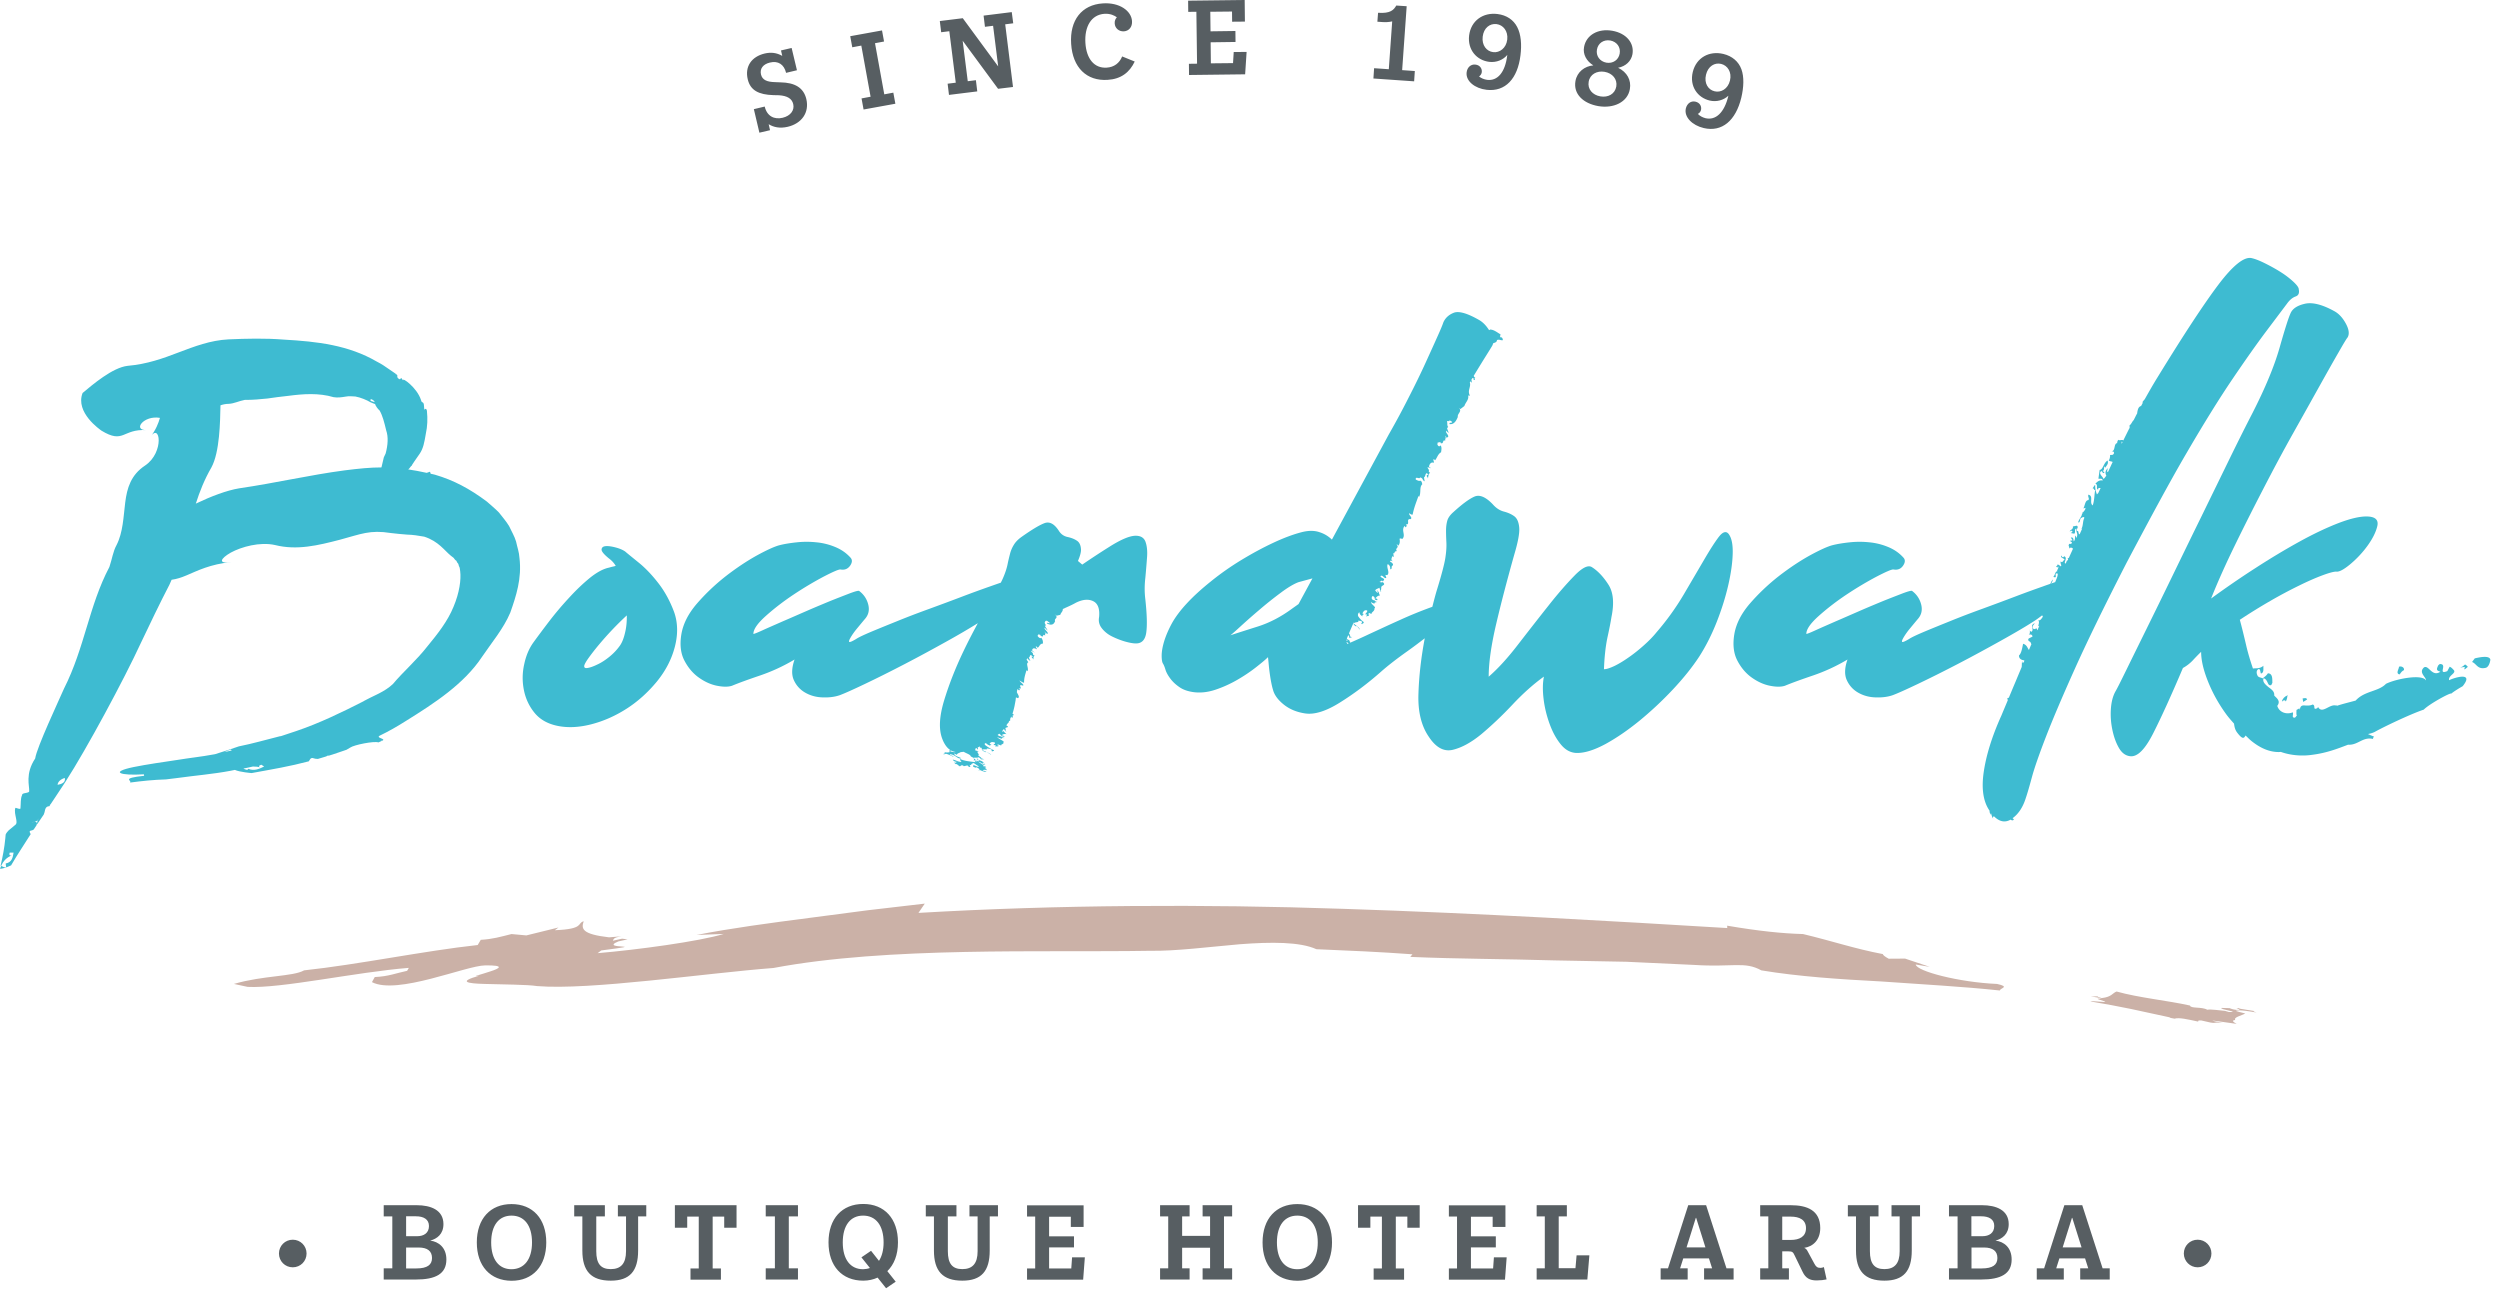
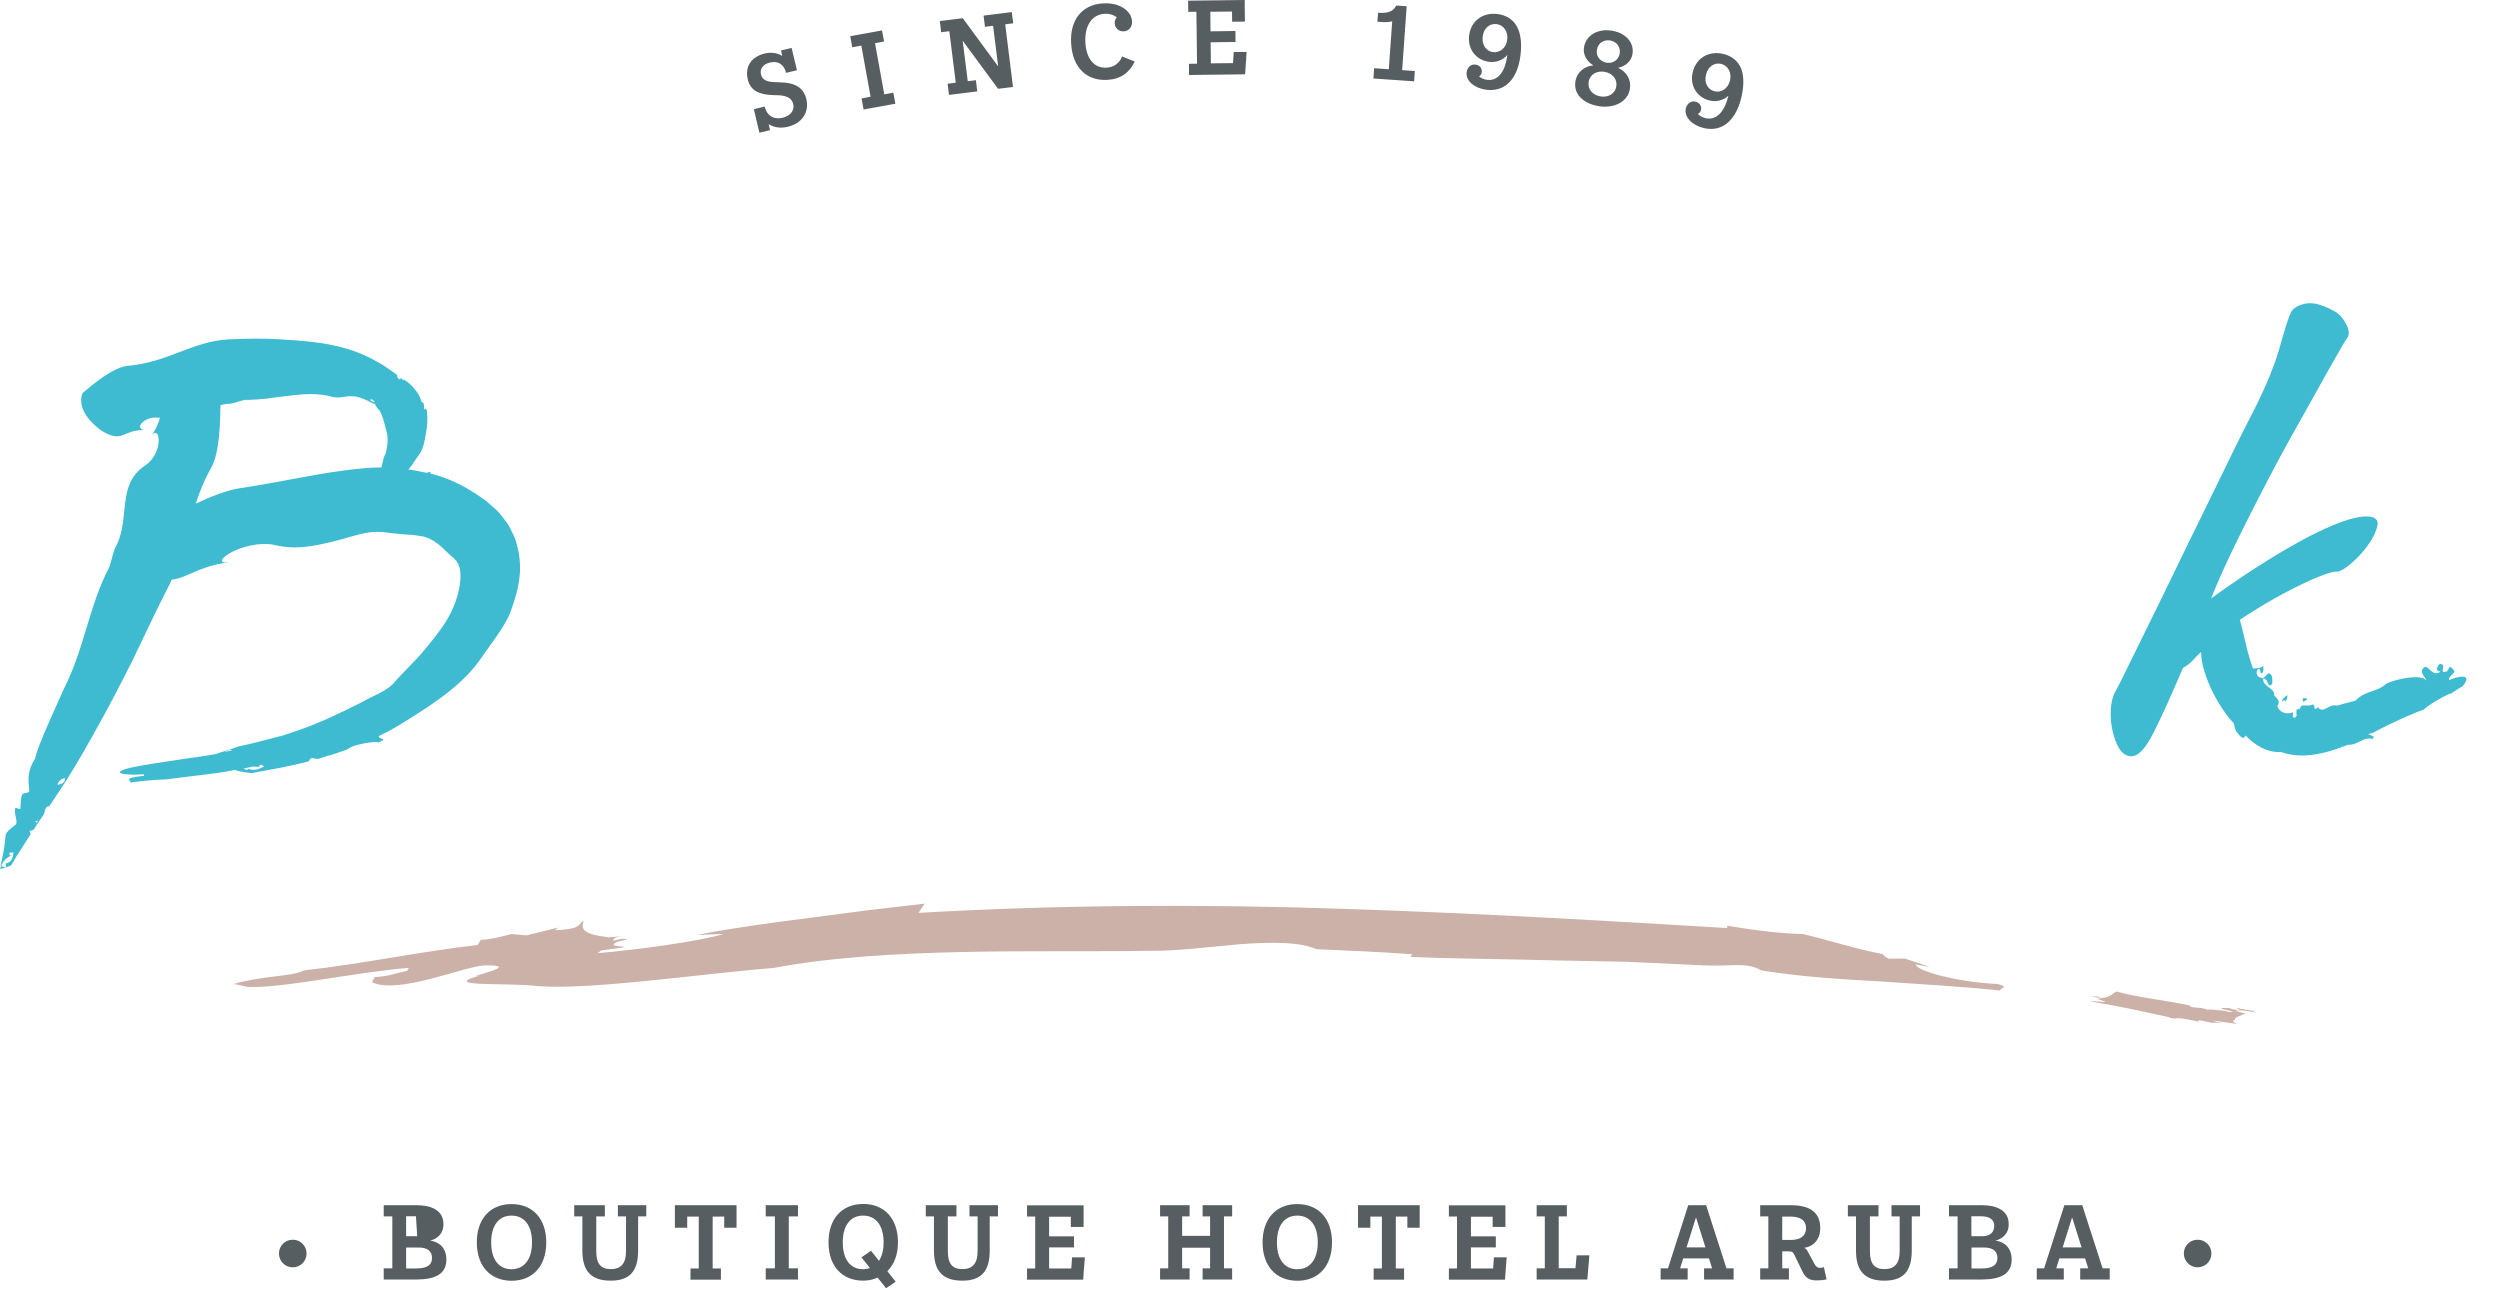
<svg xmlns="http://www.w3.org/2000/svg" viewBox="0 0 221 114">
  <g fill-rule="nonzero" fill="none">
-     <path d="M24.66 110.81c0-.68.54-1.22 1.22-1.22.68 0 1.22.54 1.22 1.22 0 .68-.54 1.22-1.22 1.22-.68 0-1.22-.54-1.22-1.22Zm14.8.53c0 1.27-.95 1.77-2.7 1.77h-2.84v-.99h.76v-4.59h-.76v-.99h2.93c1.22 0 2.35.42 2.35 1.67 0 .89-.57 1.3-1.17 1.46.74.09 1.43.61 1.43 1.67Zm-2.69-3.82h-.87v1.76h.98c.57 0 1.04-.27 1.04-.9 0-.6-.48-.86-1.15-.86Zm1.42 3.69c0-.61-.4-.93-1.18-.93H35.9v1.85h.9c.99 0 1.39-.33 1.39-.92Zm3.96-1.38c0-2.1 1.2-3.39 3.07-3.39 1.87 0 3.07 1.29 3.07 3.39s-1.2 3.39-3.07 3.39c-1.87-.01-3.07-1.29-3.07-3.39Zm4.88 0c0-1.51-.69-2.37-1.81-2.37s-1.8.86-1.8 2.37c0 1.51.68 2.37 1.8 2.37 1.12-.01 1.81-.87 1.81-2.37Zm10.1-2.3h-.72v3.02c0 1.82-.74 2.66-2.42 2.66-1.74 0-2.51-.85-2.51-2.66v-3.02h-.72v-.99h2.71v.99h-.76v3.08c0 1.08.38 1.58 1.28 1.58s1.35-.5 1.35-1.58v-3.08h-.72v-.99h2.51v.99Zm7.98-.99v1.99h-1.09v-.98H63v4.58h.73v.99h-2.69v-.99h.73v-4.58h-1.02v.98h-1.09v-1.99h5.45Zm4.62.99v4.59h.81v.99h-2.85v-.99h.81v-4.59h-.81v-.99h2.85v.99h-.81Zm8.71 4.84.74.93-.85.58-.75-.94c-.37.17-.8.27-1.27.27-1.87 0-3.07-1.28-3.07-3.39 0-2.1 1.2-3.39 3.07-3.39 1.87 0 3.07 1.29 3.07 3.39 0 1.12-.35 1.97-.94 2.55Zm-1.54-.28-.75-.94.85-.58.7.89c.26-.4.41-.95.41-1.63 0-1.51-.69-2.37-1.81-2.37s-1.8.86-1.8 2.37c0 1.51.68 2.37 1.8 2.37.22-.01.42-.04.6-.11Zm11.31-4.56h-.72v3.02c0 1.82-.74 2.66-2.42 2.66-1.74 0-2.51-.85-2.51-2.66v-3.02h-.72v-.99h2.71v.99h-.76v3.08c0 1.08.38 1.58 1.28 1.58s1.35-.5 1.35-1.58v-3.08h-.72v-.99h2.52v.99h-.01Zm7.69 3.61-.15 1.98h-4.96v-.99h.72v-4.59h-.72v-.99h5v1.91h-1.13v-.9h-1.92v1.73h2.2v.98h-2.2v1.86h1.96l.07-.98h1.13v-.01Zm12.3-3.61v4.59h.72v.99h-2.61v-.99h.66v-1.82h-2.47v1.82h.66v.99h-2.61v-.99h.72v-4.59h-.72v-.99h2.61v.99h-.66v1.72h2.47v-1.72h-.66v-.99h2.61v.99h-.72Zm3.41 2.3c0-2.1 1.2-3.39 3.07-3.39 1.87 0 3.07 1.29 3.07 3.39s-1.2 3.39-3.07 3.39c-1.87-.01-3.07-1.29-3.07-3.39Zm4.88 0c0-1.51-.69-2.37-1.81-2.37s-1.8.86-1.8 2.37c0 1.51.68 2.37 1.8 2.37s1.81-.87 1.81-2.37Zm9.01-3.29v1.99h-1.09v-.98h-1.02v4.58h.73v.99h-2.69v-.99h.73v-4.58h-1.02v.98h-1.09v-1.99h5.45Zm7.69 4.6-.15 1.98h-4.96v-.99h.72v-4.59h-.72v-.99h5v1.91h-1.13v-.9h-1.92v1.73h2.2v.98h-2.2v1.86h1.96l.07-.98h1.13v-.01Zm7.31-.17-.18 2.14h-4.48v-.99h.72v-4.59h-.72v-.99h2.67v.99h-.72v4.58h1.48l.1-1.14h1.13Zm12.75 1.15v.99h-2.61v-.99h.71l-.28-.88h-2.27l-.28.88h.67v.99h-2.39v-.99h.65l1.79-5.58h1.58l1.8 5.58h.63Zm-2.49-1.85-.82-2.61h-.03l-.82 2.61h1.67Zm10.71 2.83c-.2.05-.57.09-.88.09-.61 0-.98-.21-1.24-.76l-.7-1.44c-.14-.31-.22-.37-.54-.37h-.56v1.5h.59v.99h-2.54v-.99h.72v-4.59h-.72v-.99h2.71c1.43 0 2.6.45 2.6 2.02 0 1.04-.63 1.64-1.42 1.75.13.05.23.14.32.33l.58 1.07c.14.26.26.37.53.37.1 0 .2-.02.31-.07l.24 1.09Zm-1.82-4.53c0-.75-.59-1.02-1.34-1.02h-.76v2.06h.76c.76 0 1.34-.29 1.34-1.04Zm10.07-1.04H169v3.02c0 1.82-.74 2.66-2.42 2.66-1.74 0-2.51-.85-2.51-2.66v-3.02h-.72v-.99h2.71v.99h-.76v3.08c0 1.08.38 1.58 1.28 1.58s1.35-.5 1.35-1.58v-3.08h-.72v-.99h2.52v.99h-.01Zm8.11 3.81c0 1.27-.95 1.77-2.7 1.77h-2.84v-.99h.76v-4.59h-.76v-.99h2.93c1.22 0 2.35.42 2.35 1.67 0 .89-.57 1.3-1.17 1.46.75.09 1.43.61 1.43 1.67Zm-2.69-3.82h-.87v1.76h.98c.57 0 1.04-.27 1.04-.9.01-.6-.47-.86-1.15-.86Zm1.43 3.69c0-.61-.4-.93-1.18-.93h-1.11v1.85h.9c.99 0 1.39-.33 1.39-.92Zm9.93.91v.99h-2.61v-.99h.71l-.28-.88h-2.27l-.28.88h.67v.99h-2.39v-.99h.65l1.79-5.58h1.58l1.8 5.58h.63Zm-2.49-1.85-.82-2.61h-.03l-.82 2.61h1.67Zm9.04.54c0-.68.54-1.22 1.22-1.22.68 0 1.22.54 1.22 1.22 0 .68-.54 1.22-1.22 1.22-.67 0-1.22-.54-1.22-1.22Z" fill="#575E62" />
+     <path d="M24.66 110.81c0-.68.54-1.22 1.22-1.22.68 0 1.22.54 1.22 1.22 0 .68-.54 1.22-1.22 1.22-.68 0-1.22-.54-1.22-1.22Zm14.8.53c0 1.27-.95 1.77-2.7 1.77h-2.84v-.99h.76v-4.59h-.76v-.99h2.93c1.22 0 2.35.42 2.35 1.67 0 .89-.57 1.3-1.17 1.46.74.09 1.43.61 1.43 1.67Zm-2.69-3.82h-.87v1.76h.98Zm1.42 3.69c0-.61-.4-.93-1.18-.93H35.9v1.85h.9c.99 0 1.39-.33 1.39-.92Zm3.96-1.38c0-2.1 1.2-3.39 3.07-3.39 1.87 0 3.07 1.29 3.07 3.39s-1.2 3.39-3.07 3.39c-1.87-.01-3.07-1.29-3.07-3.39Zm4.88 0c0-1.51-.69-2.37-1.81-2.37s-1.8.86-1.8 2.37c0 1.51.68 2.37 1.8 2.37 1.12-.01 1.81-.87 1.81-2.37Zm10.1-2.3h-.72v3.02c0 1.82-.74 2.66-2.42 2.66-1.74 0-2.51-.85-2.51-2.66v-3.02h-.72v-.99h2.71v.99h-.76v3.08c0 1.08.38 1.58 1.28 1.58s1.35-.5 1.35-1.58v-3.08h-.72v-.99h2.51v.99Zm7.98-.99v1.99h-1.09v-.98H63v4.58h.73v.99h-2.69v-.99h.73v-4.58h-1.02v.98h-1.09v-1.99h5.45Zm4.62.99v4.59h.81v.99h-2.85v-.99h.81v-4.59h-.81v-.99h2.85v.99h-.81Zm8.71 4.84.74.93-.85.58-.75-.94c-.37.17-.8.27-1.27.27-1.87 0-3.07-1.28-3.07-3.39 0-2.1 1.2-3.39 3.07-3.39 1.87 0 3.07 1.29 3.07 3.39 0 1.12-.35 1.97-.94 2.55Zm-1.54-.28-.75-.94.85-.58.7.89c.26-.4.41-.95.41-1.63 0-1.51-.69-2.37-1.81-2.37s-1.8.86-1.8 2.37c0 1.51.68 2.37 1.8 2.37.22-.01.42-.04.6-.11Zm11.31-4.56h-.72v3.02c0 1.82-.74 2.66-2.42 2.66-1.74 0-2.51-.85-2.51-2.66v-3.02h-.72v-.99h2.71v.99h-.76v3.08c0 1.08.38 1.58 1.28 1.58s1.35-.5 1.35-1.58v-3.08h-.72v-.99h2.52v.99h-.01Zm7.69 3.61-.15 1.98h-4.96v-.99h.72v-4.59h-.72v-.99h5v1.91h-1.13v-.9h-1.92v1.73h2.2v.98h-2.2v1.86h1.96l.07-.98h1.13v-.01Zm12.3-3.61v4.59h.72v.99h-2.61v-.99h.66v-1.82h-2.47v1.82h.66v.99h-2.61v-.99h.72v-4.59h-.72v-.99h2.61v.99h-.66v1.72h2.47v-1.72h-.66v-.99h2.61v.99h-.72Zm3.41 2.3c0-2.1 1.2-3.39 3.07-3.39 1.87 0 3.07 1.29 3.07 3.39s-1.2 3.39-3.07 3.39c-1.87-.01-3.07-1.29-3.07-3.39Zm4.88 0c0-1.51-.69-2.37-1.81-2.37s-1.8.86-1.8 2.37c0 1.51.68 2.37 1.8 2.37s1.81-.87 1.81-2.37Zm9.01-3.29v1.99h-1.09v-.98h-1.02v4.58h.73v.99h-2.69v-.99h.73v-4.58h-1.02v.98h-1.09v-1.99h5.45Zm7.69 4.6-.15 1.98h-4.96v-.99h.72v-4.59h-.72v-.99h5v1.91h-1.13v-.9h-1.92v1.73h2.2v.98h-2.2v1.86h1.96l.07-.98h1.13v-.01Zm7.31-.17-.18 2.14h-4.48v-.99h.72v-4.59h-.72v-.99h2.67v.99h-.72v4.58h1.48l.1-1.14h1.13Zm12.75 1.15v.99h-2.61v-.99h.71l-.28-.88h-2.27l-.28.88h.67v.99h-2.39v-.99h.65l1.79-5.58h1.58l1.8 5.58h.63Zm-2.49-1.85-.82-2.61h-.03l-.82 2.61h1.67Zm10.71 2.83c-.2.05-.57.09-.88.09-.61 0-.98-.21-1.24-.76l-.7-1.44c-.14-.31-.22-.37-.54-.37h-.56v1.5h.59v.99h-2.54v-.99h.72v-4.59h-.72v-.99h2.71c1.43 0 2.6.45 2.6 2.02 0 1.04-.63 1.64-1.42 1.75.13.05.23.14.32.33l.58 1.07c.14.26.26.37.53.37.1 0 .2-.02.31-.07l.24 1.09Zm-1.82-4.53c0-.75-.59-1.02-1.34-1.02h-.76v2.06h.76c.76 0 1.34-.29 1.34-1.04Zm10.07-1.04H169v3.02c0 1.82-.74 2.66-2.42 2.66-1.74 0-2.51-.85-2.51-2.66v-3.02h-.72v-.99h2.71v.99h-.76v3.08c0 1.08.38 1.58 1.28 1.58s1.35-.5 1.35-1.58v-3.08h-.72v-.99h2.52v.99h-.01Zm8.11 3.81c0 1.27-.95 1.77-2.7 1.77h-2.84v-.99h.76v-4.59h-.76v-.99h2.93c1.22 0 2.35.42 2.35 1.67 0 .89-.57 1.3-1.17 1.46.75.09 1.43.61 1.43 1.67Zm-2.69-3.82h-.87v1.76h.98c.57 0 1.04-.27 1.04-.9.01-.6-.47-.86-1.15-.86Zm1.43 3.69c0-.61-.4-.93-1.18-.93h-1.11v1.85h.9c.99 0 1.39-.33 1.39-.92Zm9.93.91v.99h-2.61v-.99h.71l-.28-.88h-2.27l-.28.88h.67v.99h-2.39v-.99h.65l1.79-5.58h1.58l1.8 5.58h.63Zm-2.49-1.85-.82-2.61h-.03l-.82 2.61h1.67Zm9.04.54c0-.68.54-1.22 1.22-1.22.68 0 1.22.54 1.22 1.22 0 .68-.54 1.22-1.22 1.22-.67 0-1.22-.54-1.22-1.22Z" fill="#575E62" />
    <path d="m191.82 89.96.09.03.32.06c.39-.12 1.13.05 2.09.26.01-.06-.07-.12.28-.1 1.52.37.77.13 1.9.2-.34-.06-.77-.11-.93-.2l2.15.3c-.28-.15-.5-.31-.12-.34-.18-.25.57-.39.88-.58-.38-.09-.68-.17-.82-.22.07-.08.44-.06.89-.01-.03-.03-.06-.06-.13-.09.06.03.1.06.13.09.3.04.63.09.93.15-.17-.06-.33-.11-.24-.14l-1.29-.21c-.04-.03.01-.04.09-.04h-.34l.25.1c.08.06-.1.06-.27.05-.35-.04-.43-.1-.59-.15l-.7-.02c-.29.12 1.79.39.64.36l-.34-.1c-.52-.04-1.21-.16-1.57-.1-.48-.28-1.48-.09-1.52-.37-1.95-.44-4.55-.69-6.49-1.24-.37.13-.42.48-1.32.58-.17-.05-.42-.12-.33-.15l-.62.01c.34.05.78.1.94.19-.96-.05.41.21.31.3l-1.3-.09.15.06c1.15.19 2.29.41 3.43.64 1.14.25 2.28.5 3.42.74l.03.03Zm-39.14-8.13.01.21c-9.97-.6-21.66-1.3-33.96-1.7-12.3-.42-25.21-.36-37.54.36l.56-.82c-1.65.19-3.35.39-5.07.59-1.72.22-3.46.45-5.19.68-3.46.45-6.86.9-9.91 1.5l2.4-.09c-2.15.66-7.71 1.41-11.15 1.7l.32-.24c4.7-.61-.33-.05 1.52-.8l.81-.18-.49-.06-.81.18c.08-.13-.01-.27.76-.39l-1.1.09c-2.41-.28-2.47-.76-2.24-1.42-.61.15.1.69-2.55.79l.32-.24-2.84.7-1.31-.12c-1.01.25-1.66.45-2.72.51l-.27.46c-4.71.51-10.57 1.73-15.35 2.24-.98.56-3.61.44-6.2 1.2l1.21.26c2.96.16 9.58-1.31 14.25-1.68l-.15.26c-.96.2-1.64.5-2.86.55l-.25.45c2.24 1.16 8.3-1.46 10.01-1.48 1.81-.02 1.25.28.46.53-.79.27-1.83.52-.98.38-1.92.54-1.07.69.47.73 1.54.05 3.79.05 4.64.19 4.71.38 14.77-1.13 20.89-1.6 10.12-1.91 23.83-1.36 33.26-1.52 2.27.04 5.22-.34 7.98-.58 2.76-.21 5.31-.22 6.76.44 2.83.12 5.66.24 8.49.45l-.19.23c4.13.18 8.48.18 12.76.31l6.34.12c2.07.1 4.09.19 6.02.28 3.37.22 4.44-.34 5.91.48 3.31.55 6.96.79 10.59.98 3.62.26 7.24.45 10.5.8 0-.21.94-.32-.25-.58-3.36-.14-7.13-1.13-7.19-1.72l1.24.21-2.18-.73-1.45.01c-.35-.19-.5-.32-.52-.41-2.44-.46-4.53-1.17-7.05-1.77-1.82-.05-3.89-.26-6.71-.74Z" fill="#CBB1A7" />
    <g fill="#3EBBD1">
-       <path d="M58.22 51.58c-.57-.74-1.15-1.35-1.74-1.83-.59-.48-1-.81-1.22-1-.22-.15-.51-.27-.86-.36-.35-.09-.64-.13-.86-.11-.22.02-.34.11-.36.28-.02.17.19.43.64.8.26.19.46.41.61.66-.11.04-.21.06-.3.08-.09.02-.19.05-.3.08-.52.11-1.08.42-1.69.91-.61.5-1.23 1.09-1.85 1.77-.63.68-1.22 1.38-1.77 2.1-.55.72-1.01 1.34-1.38 1.85-.37.52-.64 1.15-.8 1.91-.17.76-.18 1.51-.03 2.27s.46 1.43.94 2.02c.48.59 1.16.98 2.05 1.16.88.18 1.87.14 2.96-.14 1.09-.28 2.13-.74 3.13-1.38 1-.64 1.88-1.44 2.66-2.38.77-.94 1.31-1.96 1.6-3.07.29-1.11.28-2.14-.06-3.1-.35-.94-.8-1.78-1.37-2.52Zm-2.97 4.37c-.11.48-.26.85-.44 1.11-.26.37-.57.7-.94 1-.37.3-.73.53-1.08.69-.35.17-.64.27-.86.3-.22.04-.31-.04-.28-.22.04-.15.18-.39.42-.72.24-.33.54-.72.91-1.16.756-.9 1.567-1.752 2.43-2.55.01.55-.04 1.07-.16 1.55Zm46.15-6.7c.04-.55-.01-1-.14-1.36-.13-.35-.42-.53-.86-.53-.52 0-1.29.32-2.32.97-.78.49-1.59 1.02-2.41 1.58l-.38-.32c.19-.44.28-.78.27-1.02-.02-.37-.14-.63-.36-.77-.22-.15-.5-.26-.83-.33-.33-.07-.59-.26-.77-.55-.41-.63-.84-.85-1.3-.66-.46.18-1.13.59-2.02 1.22-.3.22-.52.45-.66.69-.15.24-.26.5-.33.77-.07.28-.15.59-.22.94s-.2.75-.39 1.19c-.05.12-.12.27-.21.44-.27.09-.58.2-.95.33-.74.26-1.57.56-2.49.91-.92.35-1.89.71-2.9 1.08-1.02.37-1.96.73-2.82 1.08-.87.35-1.63.66-2.3.94-.66.28-1.11.49-1.33.64-.37.22-.57.3-.61.25-.04-.06.01-.19.14-.41.13-.22.31-.48.55-.77.24-.29.47-.57.69-.83.33-.37.43-.8.3-1.3s-.4-.89-.8-1.19c-.07-.04-.33.03-.77.19-.44.17-1.01.39-1.69.66-.68.28-1.4.58-2.16.91-.76.33-1.48.65-2.16.94-.68.3-1.26.55-1.74.77-.48.22-.76.33-.83.33 0-.41.37-.94 1.11-1.6.74-.66 1.57-1.3 2.49-1.91.92-.61 1.79-1.12 2.6-1.55.81-.42 1.31-.64 1.49-.64.37.07.65-.04.86-.33.2-.29.21-.53.03-.72-.37-.41-.82-.72-1.36-.94a5.69 5.69 0 0 0-1.66-.41c-.57-.06-1.14-.06-1.71 0-.57.06-1.08.14-1.52.25-.44.11-1.12.42-2.02.91-.9.5-1.83 1.12-2.77 1.85-.94.74-1.79 1.55-2.55 2.43-.76.89-1.21 1.79-1.36 2.71-.15.92-.05 1.7.28 2.32.33.63.76 1.13 1.27 1.49.52.37 1.05.61 1.6.72.55.11 1 .11 1.33 0 .63-.26 1.46-.56 2.49-.91a16 16 0 0 0 3.04-1.41c-.26.74-.28 1.35-.06 1.83.22.48.56.85 1.02 1.11.46.26.98.4 1.55.41.57.02 1.06-.05 1.47-.19.41-.15 1.15-.48 2.24-1 1.09-.52 2.27-1.11 3.54-1.77 1.27-.66 2.52-1.34 3.74-2.02a64.89 64.89 0 0 0 2.7-1.58c-.42.78-.85 1.6-1.26 2.46-.7 1.46-1.27 2.9-1.71 4.34-.44 1.44-.5 2.58-.17 3.43.27.71.67 1.09 1.19 1.16-.11.03-.31 0-.5-.07.03-.03.15-.05-.05-.11v.2c-.14.01-.21.05-.5-.02.31.15-.27.12.1.26-.23-.13.12-.09.16-.1l.05.04s.01-.01.02-.01l.47.21c.22-.02-.32-.1-.28-.21.48.03.64.4.95.38.17-.04-.28-.14-.43-.25l-.01.01-.16-.2c.16.04.27.12.27.12.04-.15.21-.15.34-.24l.27-.03c.31.18.58.23.64.42.24.08.33.25.23.33l.23.01c.39.22-.35-.07-.03.16-.46-.06-1-.1-1.35-.27-.13.07.09.17.07.25-.38-.04-.39-.13-.75-.21.02.08.16.2.38.2l-.18.09c-.08-.02-.07-.06-.05-.08-.09.03.06.17.19.23-.02-.01-.07-.06 0-.06.08.08.24.21.34.24-.17-.12.25-.02.03-.16.1.03.29.09.23.12.23-.01.21-.08.46-.05-.2.01.06.11.1.13.08-.03.04-.14-.06-.2.41.1-.02-.2.39-.03-.14-.05-.14-.12-.03-.13.18.05.25.17.45.26.15.23-.3-.08-.44-.07l-.01.15c.06 0 .27.13.27.03.25.11.4.24.18.26.12.05.11-.01.12-.02.11.05.53.24.62.15-.03.03-.18-.1-.34-.08-.04-.06.17-.13.39-.03-.05-.07-.2-.22-.23-.27.19.04.07.06.15.1l-.07-.18-.22-.01c.18-.07-.29-.28-.42-.41.32.1.33.19.48.29.41.05-.2-.09-.11-.17.06 0 .14.02.24.05l-.26-.15c.04-.01.11.02.13.04-.32-.23-.46-.12-.56-.34-.19.06.2.15.15.24-.25-.01-.39-.22-.52-.29.1-.07.59.06.36-.12.13.12.3.09.28.2.15.11.15.01.34.05-.05-.05-.35-.08-.28-.14l.05.02-.31-.23c.21-.07-.31-.39.1-.36l-.35-.08v-.16c.03-.01.07-.03.1-.05.06.04.08.09.11.14.04-.05.03-.12-.01-.19.07-.03.13-.06.2-.09.03.05.04.1-.08.09l.22.02c.07.12-.01.16.13.28l-.05-.02.32.14.01-.04c.18.09.45.26.45.29-.01-.14-.53-.31-.81-.46.06-.11.65.03.39-.14.16.04.34.03.47.13.07.09-.15.07.07.15.01-.07.14 0 .13-.11-.29-.11-.54-.28-.75-.43-.06-.06-.08-.1-.08-.14.04-.02.08-.05.12-.07.05.09.26.22.45.26-.29-.14.29-.07-.13-.18.06-.08.1-.23.46-.12.1.13-.14.13-.09.23.01-.02.11 0 .19.03l-.07.09c.2-.02.31.03.31-.08-.03 0-.09-.01-.11-.03 0-.03.03-.05.03-.08l.33.11c-.13-.13.33-.12.14-.34l.06.04c.1-.08-.54-.32-.57-.46.14.09.28.12.44.17-.14-.12.14-.05.24-.08-.21 0-.33-.17-.45-.16a.588.588 0 0 1-.2-.11c.05-.04.1-.08.14-.11.2.11.08.22.46.28.06-.05-.17-.15-.26-.13.08-.06.17-.16.45-.11-.24-.18-.14-.18-.36-.32l.07-.07c.02-.02.03-.05.05-.07l.06.06-.05-.02c.12.08.02.13.25.21-.26-.17.03-.11-.14-.26l.05.02c-.18-.22.47-.07.05-.33.05-.08.12-.16.17-.24.02 0 .05.02.07.02l-.04-.06c.02-.04.04-.07.06-.11h.02c.08-.03.08-.09.05-.16.04-.08.07-.15.1-.23.02.03.02.06.02.08.3.06-.04-.19.19-.19.04-.03-.01-.09-.1-.15 0-.01.01-.03.02-.04.07-.21.12-.43.17-.65h.01l-.01-.01c.03-.15.06-.32.09-.48 0-.01.01-.02 0-.03l.03-.22c.05.02.11.04.17.07.2-.1-.01-.33-.09-.53.01-.09.03-.19.05-.28l.14.12c.07-.04.15-.06-.06-.2.55.19-.19-.41.41-.22.16-.07-.27-.31-.3-.45.12.06.32.21.4.19-.01-.41.1-.71.21-1.1.04.03.07.07.08.08.17-.19-.18-.69.08-.78-.03-.05-.07-.14-.15-.22l.06-.15c.06.07.08.13.28.25l-.15-.31c.17-.02.01-.23.24-.2-.06.01.28.19.1.15-.01-.02-.04-.03-.05-.05-.11.11.14.18.15.35-.04-.16-.04-.36.09-.4-.27-.14-.07-.14-.21-.27l.03.01c-.11-.07-.15-.18-.18-.21l.34.18c-.02-.07-.17-.09-.19-.16-.04-.11.05-.33.4-.12.02-.08-.16-.23-.07-.27.08.06.1.1.15.13.16-.11.17-.36.46-.37-.01-.17.01-.3-.16-.52 0 .05-.13.09-.28-.1-.02-.02-.03-.04-.04-.06.02-.04.04-.08.06-.13.11.04.17-.02.21.12.38.23.07-.25.43 0-.1-.1.06-.19-.1-.37.17.1.06.15.17.22l-.01-.1.11.08c.17-.05-.25-.38-.27-.5l.04.03-.02-.09.25.26c.01-.1-.22-.32-.22-.45l.1.06-.06-.12c.01.02.05.05.08.07-.12-.13-.13-.2-.14-.26.03-.05.05-.1.08-.15.08.03.14.05.04-.07l.33.25c-.04.14-.27-.13-.23.07.5.23.62-.04.7-.22-.12-.29.39-.22-.06-.65l.19.17.33-.08c.05-.2.24-.29.22-.51.04-.02.09-.04.13-.06l.03.01c-.01-.01-.01-.01-.01-.02.01-.01.03-.01.04-.02.46-.2.78-.36.97-.47.59-.29 1.1-.34 1.52-.14.42.2.6.67.53 1.41-.07.37.01.7.25 1 .24.3.54.54.91.72.37.18.75.33 1.13.44.39.11.71.17.97.17.52 0 .82-.32.91-.97.09-.64.06-1.61-.08-2.91-.08-.63-.08-1.27 0-1.94.06-.65.11-1.25.15-1.81ZM88.62 64.67l-.05-.03c.01-.02.03-.03.04-.05.06.04.11.08.01.08Zm63.33-17.22c-.35.46-.78 1.13-1.3 2.02-.52.89-1.12 1.91-1.8 3.07a22.99 22.99 0 0 1-2.41 3.35c-.33.41-.72.8-1.16 1.19-.44.39-.88.74-1.33 1.05-.44.31-.86.56-1.25.75-.39.18-.69.28-.91.28.04-1.07.14-1.99.3-2.77.17-.77.29-1.38.36-1.83.26-1.25.17-2.22-.28-2.9-.44-.68-.92-1.19-1.44-1.52-.33-.22-.85.03-1.55.75-.7.72-1.48 1.61-2.32 2.68-.85 1.07-1.73 2.2-2.66 3.4-.92 1.2-1.79 2.15-2.6 2.85 0-1.22.22-2.77.66-4.65.44-1.88.98-3.93 1.6-6.14.33-1.11.48-1.9.44-2.38-.04-.48-.18-.81-.42-1-.24-.18-.54-.32-.91-.42-.37-.09-.7-.3-1-.64-.63-.66-1.17-.89-1.63-.69-.46.2-1.08.66-1.85 1.36-.3.26-.48.52-.55.77-.07.26-.11.54-.11.86 0 .31.01.66.03 1.05.02.39-.01.82-.08 1.3-.07.52-.31 1.45-.72 2.79-.16.51-.3 1.06-.44 1.61-.07.03-.14.05-.22.08-.81.3-1.69.65-2.63 1.08-.94.42-1.86.85-2.77 1.27-.63.3-1.17.54-1.63.74l-.08-.1c.04-.02.09.02.09.04-.14-.24-.27-.19-.32-.31.04-.09.08-.19.12-.28.06.04.11.05.07.16.09.14.13-.01.27.03-.03-.06-.26-.07-.18-.18l.03.02-.12-.2c.14-.34.29-.67.43-1.01-.01.08-.03.15.01.26l-.03-.02.22.16.03-.06c.12.1.29.32.28.36.04-.21-.34-.38-.52-.56.09-.17.54-.06.38-.26.12.04.28-.01.35.11.03.12-.15.13.01.21.03-.1.12-.02.15-.19-.2-.12-.36-.32-.49-.5-.07-.16 0-.31.11-.37-.03.12.13.33.3.36-.19-.16.27-.15-.05-.25.08-.13.16-.36.43-.26.04.17-.17.22-.16.36.02-.03.1-.03.15.02l-.1.15c.18-.07.25-.01.29-.17-.03 0-.08 0-.08-.02.01-.04.04-.08.05-.13l.24.1c-.07-.16.33-.25.24-.54l.04.04c.12-.15-.35-.36-.33-.57.09.1.2.12.32.16-.08-.14.14-.11.24-.17-.19.04-.22-.18-.34-.14-.24-.1-.16-.29-.09-.37.34.08.04.37.42.36.07-.08-.1-.18-.18-.14.09-.1.2-.27.43-.27-.17-.24-.02-.25-.29-.47-.02.08.2.18.04.23l-.18-.2c.05-.15.29-.17.36-.25l.06.14-.03-.02c.08.08-.03.19.15.25-.17-.18.06-.16-.03-.35l.03.02c-.09-.29.5-.21.12-.54-.01.04-.21.04-.29-.02.13 0 .15-.15.27-.08l.02.06c.09-.1.14-.17.12-.23-.14-.1-.28-.12-.32-.25.19-.17.32.25.52.16l-.08-.27.16.02c.27-.23-.1-.66.04-.97.24.1.24.37.22.45.25 0 .03-.27.23-.33.09-.1-.08-.29-.23-.33-.02-.19.19-.04.24-.04-.24-.17-.06-.31-.06-.45l.15.06s-.12-.47.04-.31c.01-.12.08-.21.23-.2-.23-.29.26-.27-.03-.58.08-.06.13.15.18.06.1-.14.13-.33.08-.56.05-.08.15-.02.25 0 .33-.34-.14-.76.2-1.15l.09.13c.07-.08.15-.14.01-.27.45.07-.05-.52.44-.46.17-.16-.17-.33-.15-.52.09.04.24.17.32.11.11-.57.3-1.04.51-1.63.03.02.05.06.05.08.21-.34.01-.88.29-1.12-.03-.08-.02-.29-.2-.32-.06.06-.26-.03-.38-.1v-.09c.01-.01.01-.03.02-.04.08-.09.34.11.36-.06.33.1.14.21.41.35l-.06-.35c.17-.1.07-.33.28-.38-.06.04.22.14.05.17-.01-.02-.03-.02-.04-.04-.14.2.09.19.06.42.01-.21.05-.47.19-.59-.22-.07-.03-.17-.14-.28h.03c-.09-.05-.1-.17-.12-.21l.28.1c0-.08-.14-.05-.14-.13-.01-.12.13-.47.42-.35.04-.12-.1-.23 0-.33.06.05.08.09.11.11.18-.21.25-.56.53-.71.03-.23.08-.41-.04-.62-.01.06-.15.17-.25 0-.08-.11 0-.16 0-.27.13.09.24-.13.25.08.32.12.13-.37.42-.2-.07-.09.1-.28-.01-.45.14.05.02.17.11.22l.01-.12.09.05c.18-.15-.16-.38-.15-.53l.03.02v-.1l.19.22c.03-.14-.14-.32-.11-.49l.08.03-.04-.13c.01.02.04.05.06.05-.16-.18-.04-.3-.12-.46l.03-.06c.1 0 .29.05.16-.1l.27.17c-.07.2-.23-.04-.24.2.44.06.62-.35.74-.63-.06-.32.43-.49.08-.82l.15.12.35-.27c.11-.34.42-.56.33-.93l.17.02c-.27-.43.11-.78-.02-1.17.02-.04.04-.08.07-.11.02.05.04.1.07.12.05-.03.02-.15 0-.25l.09-.15h.07c.08.05-.01.19.08.16.2.03-.09-.2.13-.17-.08-.03-.13-.1-.17-.18.34-.56.64-1.05.9-1.47.44-.7.68-1.09.72-1.16.05-.08.08-.16.1-.25.15-.07.33-.08.34-.29.2-.08.31.03.5.02.06-.09-.06-.24-.09-.27l-.04.03c-.17-.06-.05-.18-.06-.29-.25-.13-.57-.42-.93-.42-.01.04-.04.05-.08.05-.25-.4-.55-.71-.89-.9-1.03-.59-1.77-.8-2.21-.64-.44.17-.76.45-.94.86-.07.22-.25.65-.53 1.27-.28.63-.63 1.4-1.05 2.32-.42.92-.91 1.93-1.47 3.02-.55 1.09-1.14 2.19-1.77 3.29l-5.03 9.3c-.3-.29-.66-.52-1.11-.66-.44-.15-.96-.15-1.55 0-.74.19-1.58.5-2.52.94-.94.44-1.88.95-2.82 1.52-.94.57-1.84 1.2-2.68 1.88-.85.68-1.55 1.32-2.1 1.91-.59.63-1.04 1.23-1.36 1.8-.31.57-.54 1.11-.69 1.6-.15.5-.22.92-.22 1.27s.04.58.11.69c.07.11.15.29.22.53.07.24.21.5.41.77.2.28.47.54.8.77.33.24.77.4 1.33.47.59.07 1.22 0 1.88-.22.66-.22 1.3-.51 1.91-.86.61-.35 1.16-.72 1.66-1.11.5-.39.86-.69 1.08-.91.04.37.07.74.11 1.11.04.3.08.61.14.94.06.33.12.61.19.83.11.44.42.88.94 1.3.52.42 1.16.69 1.94.8.81.11 1.83-.21 3.04-.97 1.22-.76 2.44-1.67 3.65-2.74.59-.52 1.36-1.12 2.32-1.8.55-.39 1.05-.77 1.53-1.14 0 .01-.01.02-.01.04-.31 1.64-.5 3.26-.55 4.84-.06 1.59.25 2.86.91 3.82.63.96 1.34 1.35 2.13 1.16.79-.19 1.63-.65 2.52-1.38.88-.74 1.8-1.6 2.74-2.6.94-1 1.87-1.83 2.79-2.49-.11.55-.12 1.21-.03 1.96.09.76.27 1.49.53 2.21s.59 1.33 1 1.83c.41.5.89.75 1.44.75.7 0 1.54-.27 2.52-.8.98-.54 1.97-1.22 2.99-2.05 1.01-.83 1.99-1.74 2.93-2.74.94-1 1.72-1.97 2.35-2.93.59-.92 1.11-1.95 1.55-3.07.44-1.12.78-2.21 1.02-3.26.24-1.05.37-1.98.39-2.79.02-.81-.1-1.38-.36-1.72-.21-.27-.51-.21-.86.25Zm-37.16 5.95-.55.39c-1 .74-2.02 1.27-3.07 1.6-1.05.33-1.85.59-2.41.77.07-.04.35-.28.83-.72.48-.44 1.04-.94 1.69-1.49.64-.55 1.29-1.07 1.94-1.55.64-.48 1.17-.79 1.58-.94l1.22-.33-1.23 2.27Zm4.42 3.5c-.03.01-.05.02-.08.03a.766.766 0 0 1-.11-.19c.11.05.16.1.19.16Zm-.11-.25c-.03 0-.06-.01-.08-.03.02-.04.03-.07.05-.11.02.05.06.09.03.14Zm74.15-16.53c1.55-2.66 2.92-4.87 4.12-6.64 1.2-1.77 2.2-3.18 2.99-4.23.79-1.05 1.41-1.87 1.85-2.46.22-.29.46-.49.72-.58.26-.09.35-.3.28-.64 0-.15-.16-.37-.47-.66a7.75 7.75 0 0 0-1.13-.86c-.44-.28-.9-.53-1.38-.77-.48-.24-.89-.4-1.22-.47-.66-.11-1.63.67-2.9 2.35-1.27 1.68-3.07 4.42-5.4 8.22-.36.58-.73 1.23-1.12 1.92-.06.06-.12.14-.22.27l.07.01c-.06.1-.11.21-.17.31-.1.03-.2.09-.27.28-.04.14-.07.26-.07.36-.11.2-.21.41-.32.62-.12.09-.2.36-.36.45 0 .05.01.13.01.22-.02.05-.05.09-.07.13-.16.32-.33.66-.49.99-.09-.12-.36.05-.46-.07-.02.12-.18.31 0 .29-.44-.01-.19.68-.56.73.03.03.2-.03.2.17-.1.23-.24.13-.36.17.05.12-.07.49-.1.43 0 .14.22.1.34.18-.14.29-.28.61-.42.9-.1-.02-.07-.23.03-.35-.26.13-.3.47-.17.64-.01.02-.02.03-.02.05-.09.1-.11.18-.24.26-.03-.19-.34-.36-.28-.59.21-.32.17.26.38.01l-.17-.13c.18-.06.09-.23.16-.37.09-.04.06.06.06.12.12-.24.33-.36.22-.67-.36.21-.4.82-.7.83l-.11.77c.09.05.35-.08.38.17-.26-.06-.47.07-.65.29.29.05 0 .51.26.5-.06-.18.17-.12.2-.13v.01l-.21.45a.55.55 0 0 0-.11.11c-.06-.15-.18-.51-.15-.81-.12-.05-.12.24-.29.27.2-.07.17.23.29.14-.09.39-.06.91-.22 1.35 0 .01-.01.01-.01.02-.32-.26.11-.84-.38-.95-.06.23.12.33 0 .48-.29.02-.29.46-.44.74l.18-.06c.03.15-.14.31-.23.42l-.03-.06v.16c-.02.01-.03.01-.05 0 .04.19-.26.47-.33.76.17.09.14-.25.23-.36.06-.01.26-.2.32-.03-.17.31-.08.64-.27 1l.08-.06c-.08.17-.15.34-.23.51-.14.02-.06-.39-.23-.28-.09-.21.19-.33-.02-.48l-.35.07c.07.24-.25.31-.28.44l.17-.07c.18.12-.02.16-.08.21l.32.06c.14-.15-.04-.41.19-.45-.07.37.19.41 0 .8-.12-.04 0-.1-.06-.18-.14.09.01.35-.19.51-.01-.16-.02-.41-.25-.33l.15.22c-.08.08-.15 0-.17.04-.11.12.24.08.07.27-.06.01-.14.06-.18 0-.14.25.01.16-.01.45.08-.15.25-.11.33 0-.12.27-.24.53-.36.8-.04.02-.06.04-.11.05l.04.12-.03.06c-.1-.04-.12.21-.19.28-.24-.08.23-.47-.12-.65-.14.19-.2.04-.27-.07-.08.24.21.21.31.38-.09-.04-.21.37-.34.14-.1.19.11.33 0 .45-.08-.06-.18-.14-.3-.19.07.05-.11.19-.13.22.06-.01.16.16.17-.04.15.13-.18.4-.03.46-.21-.08-.21.34-.38.47.48.21-.03-.41.39-.28.03.2-.11.46-.22.75-.11.04-.24.08-.37.13.07-.1.14-.18.16-.36-.09.1-.16.24-.22.38-.2.07-.41.14-.65.23-.74.26-1.57.56-2.49.91-.92.35-1.89.71-2.9 1.08-1.02.37-1.96.73-2.82 1.08-.87.35-1.63.66-2.3.94-.66.28-1.11.49-1.33.64-.37.22-.57.3-.61.25-.04-.06.01-.19.14-.41.13-.22.31-.48.55-.77.24-.29.47-.57.69-.83.33-.37.43-.8.3-1.3s-.4-.89-.8-1.19c-.07-.04-.33.03-.77.19-.44.17-1.01.39-1.69.66-.68.28-1.4.58-2.16.91-.76.33-1.48.65-2.16.94-.68.3-1.26.55-1.74.77-.48.22-.76.33-.83.33 0-.41.37-.94 1.11-1.6.74-.66 1.57-1.3 2.49-1.91.92-.61 1.79-1.12 2.6-1.55.81-.42 1.31-.64 1.49-.64.37.07.66-.04.86-.33.2-.29.21-.53.03-.72-.37-.41-.82-.72-1.36-.94a5.69 5.69 0 0 0-1.66-.41c-.57-.06-1.14-.06-1.71 0-.57.06-1.08.14-1.52.25-.44.11-1.12.42-2.02.91-.9.5-1.83 1.12-2.77 1.85-.94.74-1.79 1.55-2.55 2.43-.76.89-1.21 1.79-1.36 2.71-.15.92-.05 1.7.28 2.32.33.63.76 1.13 1.27 1.49.52.37 1.05.61 1.6.72.55.11 1 .11 1.33 0 .63-.26 1.46-.56 2.49-.91a16 16 0 0 0 3.04-1.41c-.26.74-.28 1.35-.06 1.83.22.48.56.85 1.02 1.11.46.26.98.4 1.55.41.57.02 1.06-.05 1.47-.19.41-.15 1.15-.48 2.24-1 1.09-.52 2.27-1.11 3.54-1.77 1.27-.66 2.52-1.34 3.74-2.02 1.22-.68 2.18-1.24 2.88-1.69.29-.18.56-.38.82-.58.04.04.07.09.06.13-.13.19-.25.39-.44.28.19.11.07.37.03.57.05-.05.08-.06.11-.06-.03.07-.06.14-.09.2-.02.06-.05.11-.07.16l-.06.04c.08-.34-.21-.01-.31-.14-.17-.18.02-.33.13-.49-.51.18-.01.55-.3.76-.09-.04-.19-.11-.12-.23-.08.03.07.34-.11.49.09-.03.31-.06.32.17l-.33.16c-.17.28.2.2.21.49l.04-.02c-.08.19-.16.37-.23.55-.14-.18-.18-.46-.52-.55-.07.35-.15.86-.36 1.03-.01.33.26.41.47.44-.01.13-.06.18-.14.24l-.06-.18c-.02.2-.02.36-.03.52-.19.45-.37.88-.54 1.29-.23.54-.42 1-.6 1.43-.04.01-.08.02-.13.03.01.06.02.13.04.19-.23.55-.42 1-.56 1.34-.85 1.88-1.37 3.58-1.58 5.09-.2 1.46-.01 2.57.53 3.34-.01.13.05.3.11.37-.01-.03-.03-.12.02-.14.04.15.12.42.19.45-.05-.11.01-.15.06-.2.48.49.97.59 1.47.31h.01c.11.07.23.11.3-.06-.02.05-.07-.03-.13-.07.51-.37.91-.95 1.17-1.78.15-.44.33-1.07.55-1.88.22-.81.63-1.98 1.22-3.51.59-1.53 1.44-3.53 2.55-6 1.11-2.47 2.64-5.61 4.59-9.41 1.98-3.74 3.71-6.97 5.26-9.63Zm-5.67-1.1c.01.04.03.05.05.06-.02.05-.05.1-.07.15-.02-.07-.02-.15.02-.21ZM218.77 58.2l-.24.32c.4.14.48.7 1.23.51.3-.11.38-.63.39-.71-.07-.39-.87-.24-1.38-.12Zm-1.31.81.42-.05c.04.04-.09.21.01.21l.27-.22c-.38-.41-.17-.08-.7.06Zm-5.35.61c.11-.08.14-.25.4-.38.05-.25-.24-.38-.44-.3 0 .21-.31.59.04.68Z" />
      <path d="M216.5 60.13c-.1-.42.67-.61.41-.9-.12-.13-.23-.25-.36-.29l-.21.39c-.9.35.08-.64-.66-.63-.11.08-.16.13-.18.21-.16.34-.03.38.23.47-.75.51-1.03-.64-1.45-.38-.51.46.2.85.18 1.15-.34-.59-2.66-.14-3.54.3-.67.7-1.89.61-2.68 1.48-.46.13-1.07.27-1.65.46l-.04-.1c0 .03 0 .07.02.1-.6-.25-1.27.79-1.65.11l-.07.1c-.45.22-.1-.26-.42-.32-.19.11-.5.1-.71.08-.21-.01-.38.03-.41.38-.04-.04-.01-.08-.05-.12l-.25.14c0 .16-.03.36.03.52-.07 0-.12.2-.23.16-.25-.01-.04-.33-.13-.47-.54.22-1.19.02-1.37-.57.17-.23.15-.39.07-.53-.08-.16-.25-.27-.34-.39.04-.35-.23-.53-.51-.74-.27-.23-.55-.45-.43-.79.44.15.31.74.68.61l.1-.2c-.02-.3.05-.83-.4-.84-.15.24-.33.33-.46.45-.15-.09-.3-.06-.43-.2-.14-.24-.16-.55.11-.64.14.11.1.29.17.41.31-.07.18-.52.22-.69-.35.3-.68.2-.93.25-.25-.73-.46-1.44-.61-2.1-.19-.81-.37-1.55-.55-2.21.89-.59 1.78-1.14 2.68-1.66.9-.52 1.75-.97 2.55-1.36.79-.39 1.48-.69 2.07-.91.59-.22 1-.33 1.22-.33.26.04.67-.18 1.25-.66.57-.48 1.08-1.02 1.52-1.63.44-.61.73-1.18.86-1.72.13-.53-.14-.82-.8-.86-.63-.04-1.48.15-2.55.55-1.07.41-2.24.96-3.51 1.66-1.27.7-2.59 1.49-3.96 2.38a81.09 81.09 0 0 0-3.87 2.66c.59-1.48 1.3-3.06 2.13-4.76.83-1.7 1.68-3.38 2.55-5.06.87-1.68 1.73-3.29 2.6-4.84.87-1.55 1.64-2.93 2.32-4.15.68-1.22 1.24-2.21 1.69-2.99.44-.77.7-1.2.77-1.27.18-.29.14-.7-.14-1.22s-.62-.89-1.02-1.11c-1.07-.59-1.94-.81-2.6-.66-.66.15-1.09.42-1.27.83-.19.41-.51 1.42-.97 3.04-.46 1.62-1.26 3.56-2.41 5.81-.63 1.22-1.34 2.64-2.13 4.26l-2.46 5.04c-.85 1.73-1.69 3.46-2.52 5.17-.83 1.71-1.6 3.28-2.3 4.7-.7 1.42-1.29 2.62-1.77 3.6s-.79 1.6-.94 1.85c-.22.41-.35.92-.39 1.55-.04.63.01 1.24.14 1.85.13.61.32 1.13.58 1.58.26.44.59.68 1 .72.63.07 1.3-.6 2.02-2.02s1.6-3.35 2.63-5.78c.33-.18.62-.41.86-.66.24-.26.49-.52.75-.77 0 .74.2 1.61.61 2.63.41 1.02.94 1.97 1.6 2.88.22.3.46.57.7.84.03.26.08.52.26.77.52.69.62.5.76.28.16.15.32.32.49.46.81.66 1.62 1 2.44 1 .07 0 .13-.01.19-.01.93.33 1.95.38 2.8.25 1.24-.16 2.17-.52 3.14-.89.93.07 1.34-.83 2.4-.45l-.18-.06c-.05-.06.02-.14.08-.2-.18-.07-.36-.15-.54-.23.23-.05.47-.11.67-.23.66-.37 3.04-1.52 4.26-1.93.5-.51 2.4-1.54 2.42-1.41.28-.22.7-.48 1.02-.66 1.04-1.29-.69-.78-1.2-.53Z" />
      <path d="M201.72 62.03c.2-.21.31-.11.35-.02.14-.27.11-.43.16-.57l-.09.07c-.14.04-.4.27-.42.52Zm1.83-.29.05.31c.1-.06.23-.13.35-.22-.07-.19-.28-.09-.4-.09ZM45.92 49.32c-.02-.48-.2-.97-.3-1.45-.14-.48-.41-.91-.62-1.37-.26-.43-.59-.8-.89-1.19-.34-.35-.71-.65-1.07-.97-1.52-1.14-2.94-1.89-4.57-2.37-.13-.04-.26-.06-.4-.09-.02-.06-.03-.12-.06-.18l-.29.1c-.59-.13-1.12-.23-1.61-.3-.03 0-.02-.04.01-.03.11-.08.21-.3.26-.28-.03-.01.48-.74.72-1.08.32-.47.41-.99.54-1.75.15-.69.17-1.33.1-2.03 0-.15-.13-.28-.23-.1l-.04-.46c-.05-.31-.19-.1-.25-.4-.38-1.16-1.72-2.04-1.57-1.76-.01-.01-.03-.01-.04-.01-.05-.07-.09-.13-.14-.19l-.12.12c-.15-.05-.26-.13-.23-.37l-.12-.1v.06l-.02-.08-.54-.37c-.35-.25-.72-.5-1.12-.7-2.53-1.47-5.26-1.78-8.24-1.95-1.64-.13-3.28-.09-4.88-.02-1.61.08-3.02.63-4.4 1.15-1.39.53-2.78 1.04-4.52 1.19-1.33.15-3.08 1.65-3.98 2.4-.67 1.73 1.55 3.24 1.67 3.33 1.99 1.21 1.83-.17 3.98-.05-1.25.03-.26-1.33 1.19-1.08-.14.48-.35 1.04-.87 1.73.88-1.42 1.29 1.31-.44 2.48-1.26.83-1.6 1.99-1.76 3.26-.16 1.27-.19 2.65-.77 3.78-.31.56-.39 1.22-.63 1.93-1.82 3.45-2.17 7.11-4.02 10.77-.43.99-2.41 5.2-2.54 6.16-.91 1.37-.49 2.45-.53 2.88.04.21-.66.13-.62.34-.16.32-.11.74-.15 1.16.03.21-.48-.1-.46.01-.15.53.31 1.27 0 1.48-.21.18-.4.34-.59.49-.1.11-.2.22-.26.36l-.03.33c-.07.78-.23 1.64-.42 2.43l.05.02c.18-.41.46-.76 1.01-.96-.22.1-.34 0-.25-.22h.34c-.07.43-.14.86-.7.96 0 0 .02.22.04.32-.14.06-.29-.04-.44-.1-.04.08-.07.16-.1.25.35 0 .98-.3.98-.3.57-.99 1.18-1.87 1.73-2.76-.06-.13-.15-.24-.03-.3.13-.02.23-.06.3-.11l.25-.38c.01-.05.03-.11.04-.16v-.01c-.02-.11-.11-.13-.21-.13-.08.02-.17.03-.27.03.06 0 .17-.03.27-.03.1-.03.19-.07.27-.13l.06-.18-.03.14c-.01.01-.02.03-.03.04l-.05.21-.01.05.01.09.59-.87c.03-.08.05-.15.07-.21.05-.26.1-.52.42-.52l.1-.16c-.02 0-.04 0-.06.01.03-.02.06-.03.08-.04l.44-.66c.29-.44.58-.87.87-1.32 1.88-2.92 5.15-8.99 6.66-12.26.84-1.77 1.66-3.48 2.53-5.16.07-.14.12-.28.19-.43.45-.06.87-.2 1.32-.39.95-.4 2.08-.99 3.99-1.18-1.26.2-1.01-.3-.08-.83.93-.51 2.57-.97 3.91-.67 1.95.49 3.81.03 5.74-.47 1.87-.5 2.64-.89 4.51-.59.48.05.94.11 1.44.14.5.01.98.09 1.5.18 1.27.41 1.79 1.23 2.36 1.69.07.06.14.11.21.16.07.05.08.11.13.16.04.05.09.09.15.13.02.05.04.11.07.15.02.05.09.08.1.14.01.06.03.12.05.18.08.09.08.28.11.45.09.72-.06 1.89-.59 3.14-.52 1.28-1.39 2.38-2.32 3.51-.95 1.22-2.12 2.22-3.04 3.32-.36.34-.78.6-1.21.82l-.24.12c-.39.19-.77.37-1.08.54-.03.02-.05.03-.08.05-1.92.98-3.91 1.94-5.89 2.61-.46.16-.92.31-1.38.46-.04 0-.08.01-.13.02-1.4.35-2.32.63-3.61.89-.7.24-1.39.47-2.1.69-.63.12-1.27.21-1.92.3h-.02.01c-.4.06-.81.11-1.22.18-1.47.22-2.87.42-4.06.66-2.11.44-1.22.77.92.64.01.03.02.1.02.13-2.13.23-1.01.41-1.25.6 1.05-.14 2.11-.25 3.18-.28.26-.03.79-.1 1.05-.13 1.51-.21 3.11-.34 4.65-.63.13-.02.26-.06.39-.08.45.2 1.48.28 1.48.28 1.86-.34 3.37-.59 5.06-1.04.1-.15.14-.31.34-.29.16.06.31.08.46.08l.73-.22c.08-.04.16-.09.24-.13l-.1.09c.56-.16 1.1-.37 1.66-.55.12-.07.23-.13.32-.19.35-.25 2.14-.6 2.5-.46l.29-.13c-.03-.01-.05-.01-.08-.02.05 0 .09-.01.13 0 .4-.18-.62-.24-.22-.45.79-.38 1.56-.82 2.33-1.31 2.49-1.55 5.13-3.26 6.72-5.67.81-1.2 1.9-2.49 2.49-3.9.51-1.45 1.03-3.01.81-4.83ZM5.09 69.38c.02-.27.27-.5.64-.61.08.41-.27.54-.64.61Zm27.7-34.1c.17.05.28.14.34.27-.1-.03-.2-.06-.31-.09-.11-.05-.09-.11-.03-.18Zm1.3 4.81c-.04.08-.12.25-.16.34-.06.26-.14.57-.21.89-.99 0-1.98.1-3.25.26-3.1.41-6.06 1.11-9.34 1.59-1.08.18-2.46.7-3.82 1.35.34-1.06.76-2.13 1.38-3.2.74-1.36.77-4.07.8-5.49.23-.08.47-.13.72-.13.48-.02.9-.25 1.43-.35.71.01 1.37-.06 1.99-.12.63-.09 1.2-.17 1.88-.24 1.3-.17 2.67-.27 3.98.12.36.06.72.01 1.07-.05.36-.07.52-.01.85-.01.46.08 1.03.32 1.32.5.15.07.29.12.43.17.01.11.24.45.39.56.26.43.42 1.05.59 1.77.2.57.15 1.3-.05 2.04ZM20.22 66.4l-.39.09c.17-.09.36-.17.55-.22.04-.02.07.01.1.07-.08.02-.17.04-.26.06Zm1.74 1.56s-.02.04-.11.1c-.12-.03-.25-.06-.33-.12.28-.06.56-.11.84-.18.23 0 .47.02.72.08-.25-.04-.24-.16.02-.24l.25.16c-.45.22-.9.42-1.39.2Z" />
    </g>
    <path d="M71.28 8.76c.28 1.19-.41 2.16-1.65 2.45-.69.16-1.24.04-1.68-.23l.12.53-.94.22-.49-2.08.96-.23c.2.85.84 1.17 1.59.99.7-.17 1.06-.67.93-1.21-.11-.48-.52-.73-1.26-.78l-.49-.01c-1.3-.04-2.04-.42-2.27-1.4-.27-1.13.33-2 1.5-2.28.56-.13 1.05-.07 1.55.21l-.11-.48.94-.22.47 1.97-.96.23c-.18-.75-.71-1.09-1.43-.91-.59.14-.91.53-.79 1.05.12.51.56.66 1.23.68l.49.02c1.27.02 2.05.47 2.29 1.48Zm6.07-4.94.82 4.52.8-.15.18.98-2.81.51-.18-.98.8-.15-.82-4.52-.8.15-.18-.98 2.81-.51.18.98-.8.15Zm12.22-1.76-.71.09.69 5.54-1.32.16L85.1 3.6l.45 3.58.72-.09.12.99-2.5.31-.12-.99.72-.09-.57-4.55-.72.09-.12-.99 2.03-.25 3.13 4.26-.45-3.59-.72.09-.12-.99 2.49-.31.13.99Zm10.74 3.38c-.45.95-1.2 1.55-2.4 1.62-1.85.12-3.09-1.09-3.22-3.18-.14-2.09.93-3.46 2.8-3.58 1.48-.1 2.52.66 2.58 1.56.04.53-.28.88-.71.91-.43.03-.79-.26-.82-.69-.02-.23.07-.43.19-.55-.21-.16-.58-.34-1.09-.31-1.18.08-1.78 1.14-1.69 2.58.09 1.41.79 2.25 1.88 2.18.66-.04 1.13-.4 1.37-.99l1.11.45Zm9.89-.85-.13 1.98-4.96.06-.01-.99.72-.01-.06-4.59-.72.01-.01-.99 5-.06.02 1.91-1.13.01-.01-.9-1.92.02.02 1.73 2.2-.03.01.97-2.2.03.02 1.86 1.96-.02.06-.98 1.14-.01Zm14.87 1.69-.06.91-3.6-.25.06-.91 1.3.09.3-4.23c-.29.07-.59.08-.87.06l-.44-.03.06-.79c1.09.08 1.39-.25 1.61-.64l.92.06-.4 5.65 1.12.08Zm9.34-1.39c-.25 2.06-1.33 3.24-2.99 3.05-1.04-.12-1.86-.77-1.77-1.54.05-.45.38-.74.78-.69.38.04.6.34.56.67-.02.17-.13.3-.24.38.19.16.44.26.72.3.91.11 1.59-.66 1.77-2.17l.01-.04c-.37.45-.97.69-1.59.62-1.11-.13-1.94-1.06-1.79-2.33.16-1.31 1.23-2.06 2.51-1.9.8.1 1.41.51 1.74 1.15.34.65.41 1.55.29 2.5Zm-1.17-1.39c.09-.75-.36-1.3-.95-1.37-.59-.07-1.13.34-1.22 1.11-.09.76.34 1.3.93 1.37.56.07 1.15-.35 1.24-1.11Zm10.84 4.38c-.2 1.16-1.45 1.73-2.79 1.5-1.32-.23-2.22-1.06-2.02-2.21.14-.81.81-1.32 1.58-1.39-.6-.37-.94-.98-.82-1.62.19-1.08 1.26-1.66 2.5-1.44 1.24.22 1.95 1.08 1.78 2.07-.11.61-.59 1.07-1.27 1.2.8.39 1.18 1.1 1.04 1.89Zm-1.2-.23c.11-.65-.34-1.18-1.03-1.3-.68-.12-1.3.22-1.41.87-.12.66.34 1.18 1.03 1.3.69.12 1.29-.21 1.41-.87Zm-1.71-3.27c-.1.56.25 1.05.83 1.16.58.1 1.08-.24 1.18-.8.1-.57-.25-1.05-.83-1.16-.58-.1-1.08.23-1.18.8Zm12.76 4.26c-.49 2.02-1.7 3.06-3.32 2.68-1.02-.24-1.76-.98-1.58-1.74.11-.44.46-.69.86-.59.37.09.55.4.48.73-.04.17-.16.29-.28.35.17.18.41.31.68.38.89.21 1.66-.48 2.01-1.95l.01-.04c-.42.4-1.05.57-1.65.43-1.09-.26-1.8-1.28-1.5-2.52.31-1.28 1.46-1.9 2.71-1.6.78.19 1.34.67 1.59 1.35.25.69.21 1.59-.01 2.52Zm-1-1.52c.18-.74-.21-1.33-.78-1.47-.57-.14-1.16.2-1.34.96-.18.75.19 1.33.76 1.46.55.14 1.18-.2 1.36-.95Z" fill="#575E62" />
  </g>
</svg>